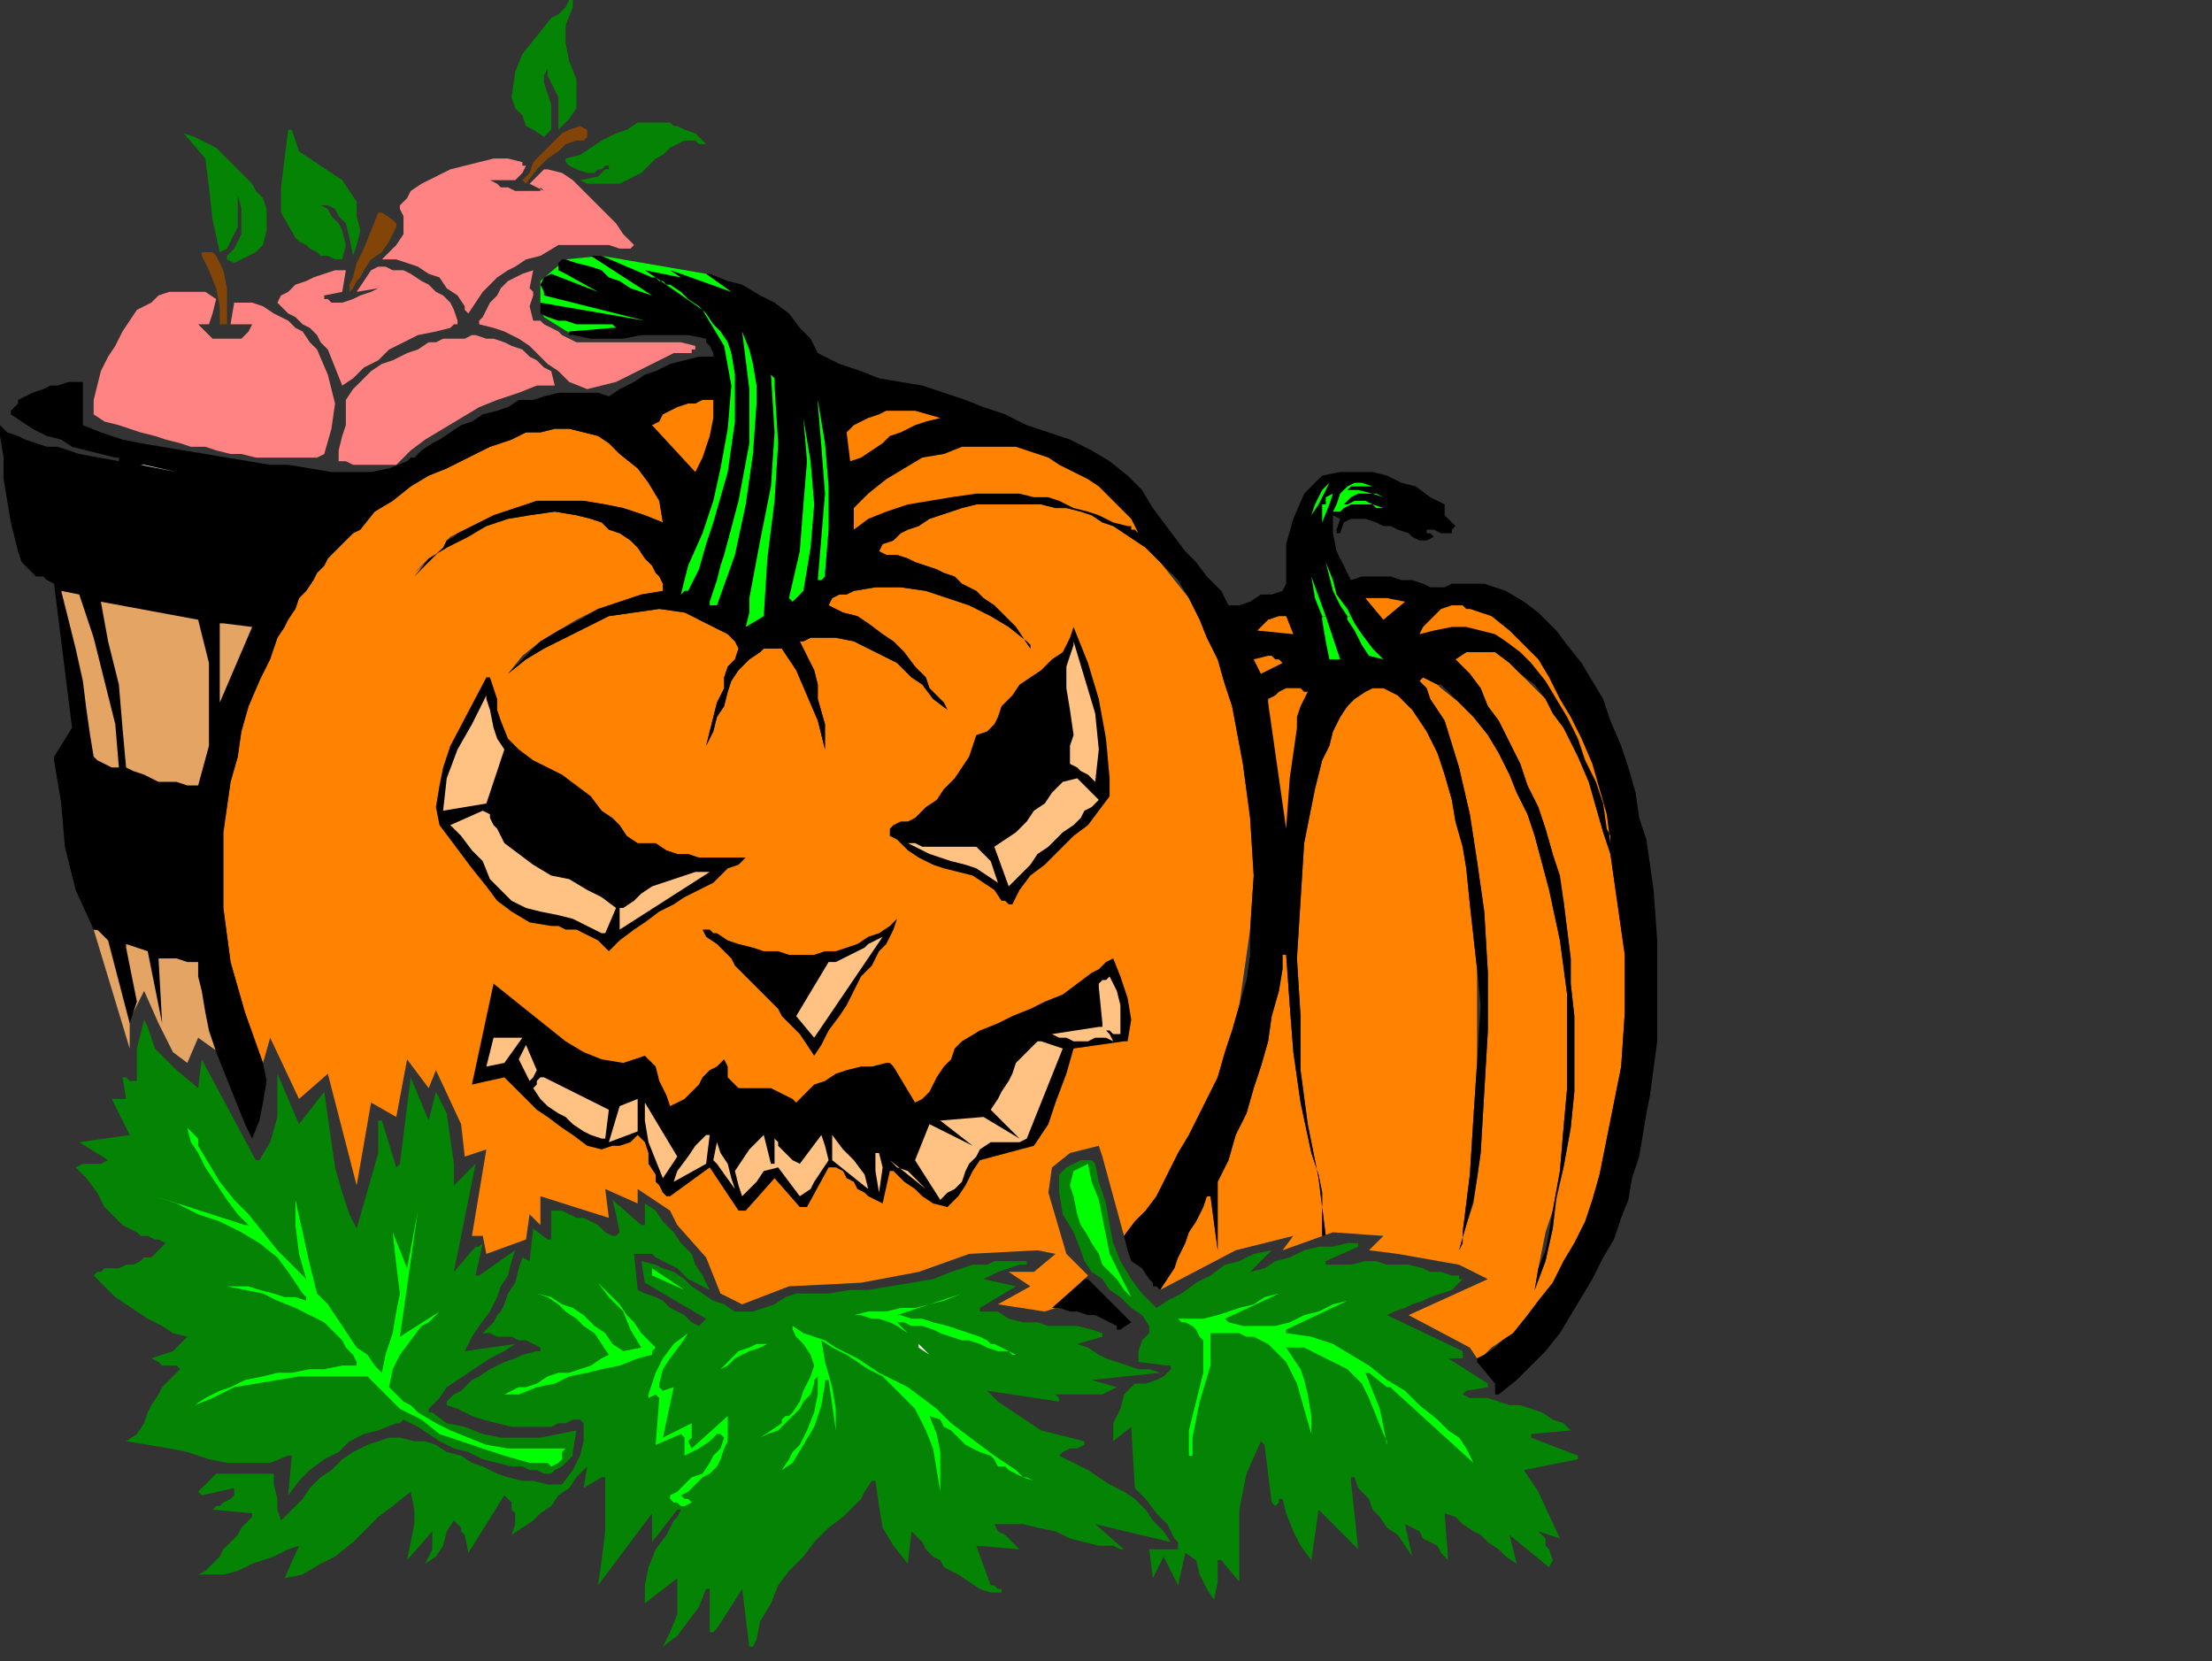
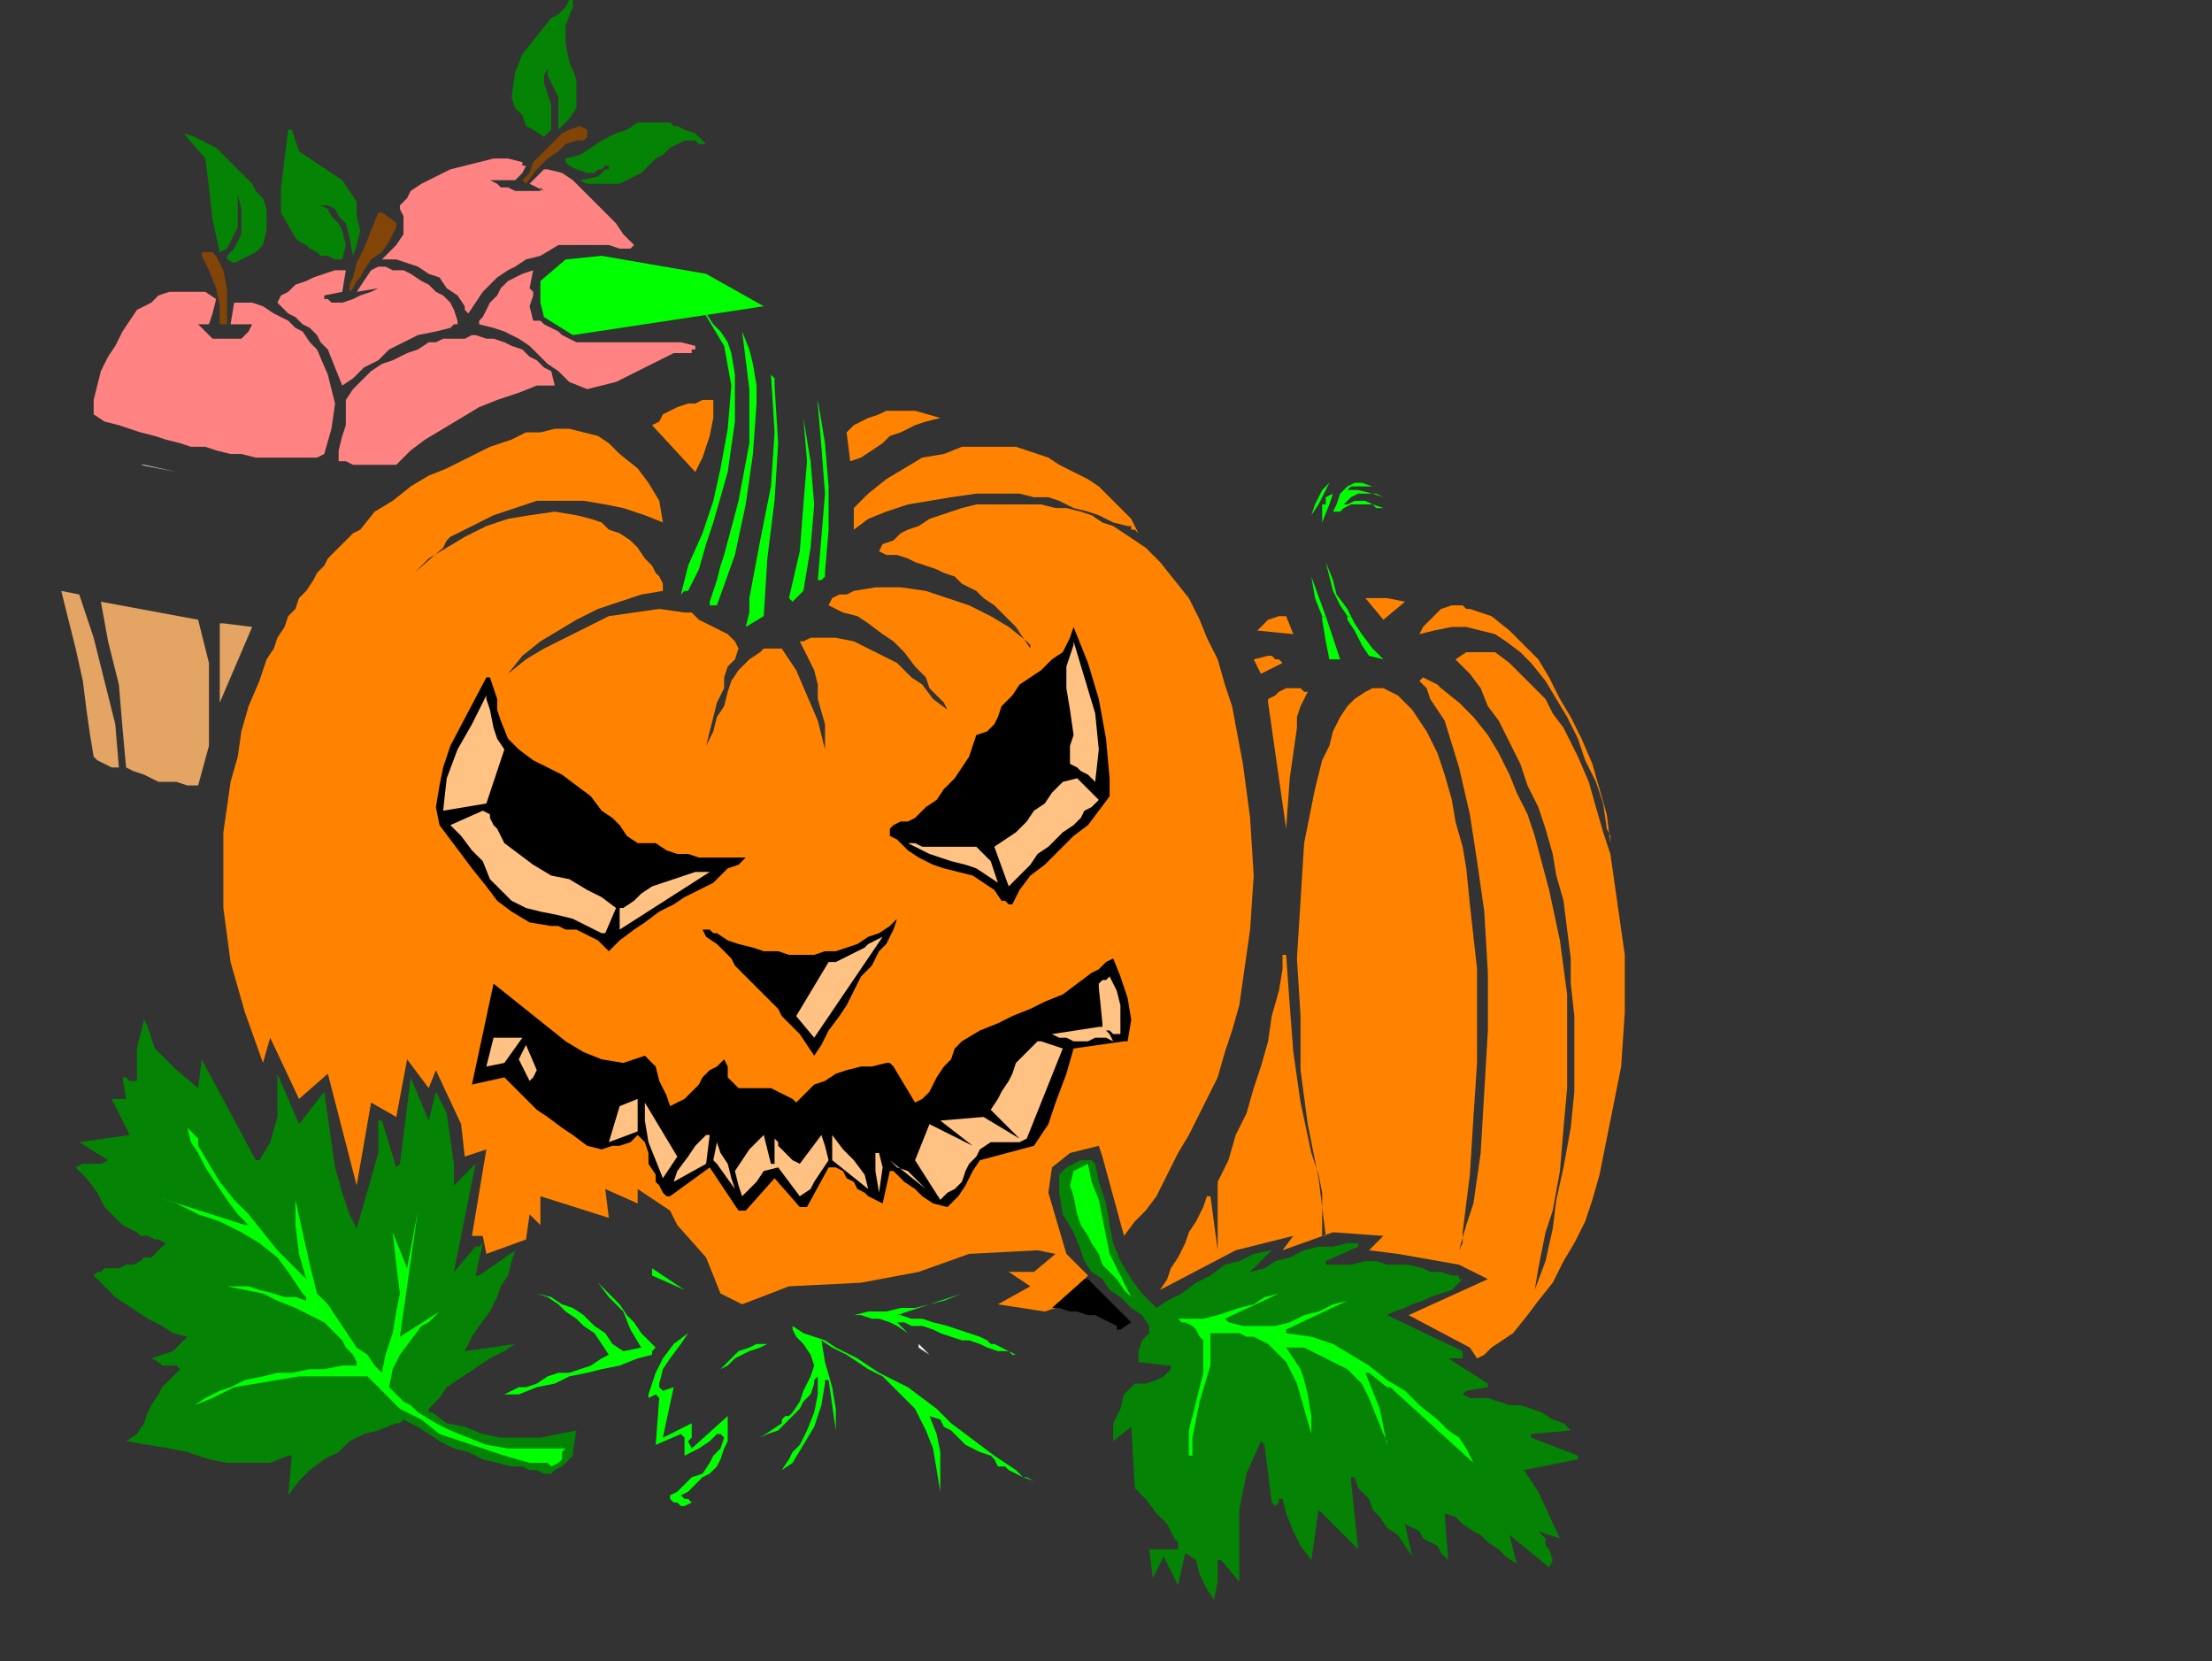
<svg xmlns="http://www.w3.org/2000/svg" xmlns:ns1="http://sodipodi.sourceforge.net/DTD/sodipodi-0.dtd" xmlns:ns2="http://www.inkscape.org/namespaces/inkscape" version="1.0" width="162.454mm" height="121.973mm" id="svg179" ns1:docname="HALLW068.WMF">
  <rect width="100%" height="100%" fill="#333333" stroke="none" />
  <ns1:namedview pagecolor="#ffffff" bordercolor="#666666" borderopacity="1" objecttolerance="10" gridtolerance="10" guidetolerance="10" ns2:pageopacity="0" ns2:pageshadow="2" ns2:window-width="640" ns2:window-height="480" id="namedview181" />
  <defs id="defs3">
    <pattern id="WMFhbasepattern" patternUnits="userSpaceOnUse" width="6" height="6" x="0" y="0" />
  </defs>
  <path style="fill:#ff8300;fill-rule:evenodd;fill-opacity:1;stroke:none;" d="  M 410,377   L 412,376   L 414,374   L 417,372   L 420,370   L 424,365   L 427,361   L 431,356   L 434,350   L 437,345   L 440,339   L 442,333   L 444,326   L 447,311   L 450,296   L 451,281   L 451,265   L 450,258   L 449,251   L 448,244   L 447,237   L 445,231   L 443,224   L 441,217   L 438,210   L 436,206   L 434,202   L 431,198   L 429,194   L 426,191   L 422,187   L 419,184   L 415,181   L 412,181   L 409,181   L 407,181   L 404,183   L 408,187   L 411,191   L 413,196   L 416,200   L 419,206   L 422,212   L 424,218   L 427,224   L 429,230   L 431,237   L 432,243   L 434,250   L 435,258   L 436,266   L 436,273   L 437,282   L 437,292   L 437,303   L 436,313   L 434,324   L 432,333   L 431,341   L 429,350   L 426,358   L 427,352   L 428,347   L 429,342   L 431,336   L 433,325   L 434,313   L 435,302   L 435,290   L 435,276   L 433,261   L 430,247   L 426,232   L 424,226   L 421,220   L 419,215   L 416,209   L 413,204   L 409,199   L 405,195   L 400,191   L 399,190   L 397,189   L 395,188   L 394,189   L 396,191   L 397,194   L 399,197   L 401,200   L 405,213   L 408,226   L 410,239   L 412,253   L 413,270   L 413,286   L 412,303   L 411,320   L 410,327   L 409,334   L 407,340   L 405,347   L 406,345   L 406,342   L 408,326   L 409,310   L 410,295   L 410,279   L 410,269   L 409,260   L 408,251   L 407,241   L 406,235   L 404,228   L 403,222   L 401,215   L 399,209   L 396,203   L 392,197   L 388,193   L 386,192   L 384,191   L 381,191   L 379,192   L 376,194   L 374,196   L 372,199   L 370,203   L 369,207   L 367,211   L 366,215   L 365,219   L 362,234   L 361,250   L 360,266   L 361,282   L 361,297   L 363,312   L 366,327   L 368,343   L 367,343   L 367,342   L 367,337   L 367,331   L 366,326   L 364,320   L 361,306   L 359,292   L 358,279   L 357,265   L 356,265   L 356,265   L 356,267   L 356,269   L 355,275   L 353,282   L 352,289   L 350,296   L 348,302   L 346,309   L 343,315   L 341,322   L 338,328   L 338,334   L 338,341   L 338,347   L 336,332   L 336,332   L 335,332   L 334,335   L 332,339   L 330,342   L 329,345   L 327,349   L 325,352   L 324,355   L 322,358   L 343,347   L 359,343   L 356,347   L 370,342   L 384,343   L 380,347   L 388,348   L 405,351   L 413,355   L 391,365   L 408,374   L 410,377  z " id="path5" />
  <path style="fill:#ff8300;fill-rule:evenodd;fill-opacity:1;stroke:none;" d="  M 312,343   L 306,321   L 305,318   L 297,320   L 292,324   L 291,331   L 296,348   L 302,354   L 293,363   L 290,364   L 277,362   L 286,357   L 280,353   L 287,353   L 293,348   L 288,347   L 269,348   L 255,353   L 239,356   L 219,357   L 206,362   L 200,359   L 196,349   L 188,340   L 186,336   L 177,330   L 177,334   L 168,330   L 169,338   L 150,332   L 150,340   L 147,337   L 146,344   L 135,348   L 134,343   L 131,343   L 135,319   L 129,321   L 128,312   L 121,297   L 119,302   L 113,294   L 110,310   L 103,306   L 99,329   L 91,298   L 83,305   L 75,288   L 73,295   L 68,281   L 64,267   L 62,252   L 62,238   L 62,231   L 63,224   L 64,217   L 66,210   L 67,203   L 69,196   L 72,189   L 74,183   L 76,180   L 77,177   L 79,174   L 80,171   L 82,169   L 83,166   L 85,164   L 87,161   L 88,159   L 90,157   L 91,155   L 93,153   L 94,152   L 96,150   L 98,148   L 100,147   L 104,142   L 109,139   L 114,135   L 119,132   L 124,130   L 130,127   L 136,124   L 142,122   L 146,120   L 150,120   L 154,119   L 158,119   L 162,120   L 166,121   L 169,123   L 172,126   L 177,130   L 180,134   L 183,139   L 184,145   L 179,143   L 173,141   L 168,140   L 162,139   L 155,139   L 149,139   L 143,141   L 137,143   L 135,144   L 133,145   L 131,146   L 129,147   L 127,148   L 125,149   L 124,150   L 123,152   L 115,159   L 119,155   L 124,152   L 129,149   L 135,146   L 141,144   L 147,143   L 154,142   L 160,143   L 164,144   L 167,145   L 169,147   L 172,148   L 175,150   L 177,152   L 179,155   L 181,157   L 182,159   L 183,160   L 184,162   L 184,164   L 178,165   L 172,167   L 166,169   L 160,172   L 155,175   L 150,178   L 145,182   L 141,187   L 146,183   L 151,180   L 157,177   L 163,174   L 169,171   L 176,170   L 183,169   L 190,170   L 192,170   L 194,172   L 196,173   L 198,174   L 200,175   L 202,176   L 204,178   L 205,180   L 204,183   L 202,185   L 201,188   L 201,191   L 199,195   L 198,199   L 197,203   L 196,207   L 198,203   L 199,199   L 201,196   L 202,192   L 203,189   L 205,186   L 208,183   L 211,181   L 212,180   L 214,180   L 215,180   L 217,180   L 221,186   L 224,193   L 227,200   L 229,208   L 229,201   L 227,194   L 227,190   L 226,186   L 224,182   L 222,178   L 222,178   L 223,178   L 225,177   L 227,177   L 230,177   L 232,177   L 237,178   L 241,180   L 245,182   L 249,184   L 253,188   L 256,190   L 259,194   L 263,197   L 262,195   L 260,193   L 258,191   L 257,188   L 254,185   L 251,181   L 248,178   L 245,176   L 241,173   L 238,171   L 234,170   L 230,168   L 231,166   L 233,165   L 235,165   L 237,164   L 243,163   L 250,163   L 257,164   L 263,166   L 269,168   L 275,171   L 280,174   L 285,178   L 286,179   L 286,180   L 284,177   L 282,174   L 279,171   L 276,168   L 273,166   L 271,164   L 267,162   L 265,160   L 262,159   L 260,158   L 257,157   L 254,156   L 252,155   L 249,154   L 246,154   L 244,153   L 245,151   L 248,150   L 250,148   L 252,147   L 255,146   L 258,144   L 261,143   L 264,142   L 267,141   L 271,140   L 274,140   L 278,140   L 282,140   L 286,140   L 289,140   L 293,141   L 296,141   L 300,142   L 303,143   L 306,145   L 309,146   L 312,148   L 315,150   L 318,152   L 322,156   L 326,161   L 330,166   L 333,172   L 335,177   L 338,183   L 340,190   L 342,196   L 345,212   L 347,227   L 348,243   L 347,258   L 346,265   L 345,272   L 344,279   L 342,286   L 340,292   L 338,299   L 335,305   L 332,311   L 330,315   L 327,320   L 325,324   L 323,328   L 321,332   L 318,336   L 315,339   L 312,343  z " id="path7" />
-   <path style="fill:#e3a464;fill-rule:evenodd;fill-opacity:1;stroke:none;" d="  M 26,258   L 36,291   L 36,283   L 40,275   L 44,284   L 48,292   L 52,295   L 55,288   L 62,293   L 54,263   L 26,258  z " id="path9" />
  <path style="fill:#00ff00;fill-rule:evenodd;fill-opacity:1;stroke:none;" d="  M 212,85   L 196,76   L 167,71   L 157,72   L 150,78   L 150,84   L 151,88   L 159,93   L 212,85  z " id="path11" />
  <path style="fill:#048304;fill-rule:evenodd;fill-opacity:1;stroke:none;" d="  M 158,0   L 157,2   L 156,3   L 155,4   L 153,5   L 149,10   L 145,15   L 143,20   L 142,27   L 143,30   L 145,32   L 146,35   L 148,36   L 151,38   L 153,36   L 153,34   L 153,31   L 153,29   L 152,26   L 151,23   L 151,21   L 152,19   L 152,21   L 153,23   L 154,25   L 155,27   L 155,32   L 155,36   L 158,33   L 160,30   L 160,26   L 160,22   L 158,17   L 157,12   L 157,7   L 159,2   L 159,1   L 159,0   L 158,0   L 158,0  z " id="path13" />
  <path style="fill:#048304;fill-rule:evenodd;fill-opacity:1;stroke:none;" d="  M 153,15   L 153,18   L 153,15  z " id="path15" />
  <path style="fill:#048304;fill-rule:evenodd;fill-opacity:1;stroke:none;" d="  M 185,34   L 181,34   L 177,34   L 174,36   L 171,37   L 167,39   L 164,41   L 161,43   L 157,44   L 157,44   L 157,45   L 158,46   L 160,47   L 163,48   L 165,48   L 166,47   L 167,47   L 168,46   L 168,46   L 169,46   L 169,47   L 168,47   L 167,48   L 167,48   L 166,49   L 161,50   L 163,51   L 165,51   L 167,51   L 169,51   L 170,51   L 172,51   L 174,50   L 176,49   L 178,48   L 180,46   L 182,44   L 184,43   L 186,41   L 188,40   L 190,39   L 193,39   L 194,40   L 195,40   L 196,40   L 197,41   L 195,39   L 193,37   L 190,36   L 188,35   L 187,35   L 186,34   L 186,34   L 185,34  z " id="path17" />
  <path style="fill:#ff8383;fill-rule:evenodd;fill-opacity:1;stroke:none;" d="  M 147,51   L 147,51   L 149,52   L 151,53   L 150,52   L 150,52   L 150,53   L 149,53   L 147,53   L 145,53   L 143,53   L 141,52   L 139,52   L 138,51   L 136,50   L 143,50   L 145,48   L 146,46   L 145,46   L 145,45   L 141,44   L 137,44   L 133,45   L 129,46   L 125,47   L 121,49   L 117,51   L 114,53   L 113,55   L 112,56   L 111,57   L 111,58   L 112,60   L 112,63   L 112,65   L 110,68   L 109,69   L 108,70   L 107,71   L 106,72   L 110,72   L 113,73   L 116,74   L 119,76   L 122,77   L 124,80   L 127,82   L 129,85   L 129,86   L 130,87   L 132,84   L 134,81   L 136,79   L 138,77   L 141,75   L 143,74   L 146,72   L 150,71   L 155,68   L 157,68   L 160,68   L 162,68   L 164,68   L 167,68   L 169,68   L 172,69   L 174,69   L 175,69   L 175,69   L 175,69   L 176,68   L 173,65   L 171,62   L 168,59   L 165,56   L 162,53   L 159,50   L 156,48   L 152,47   L 151,47   L 150,48   L 148,50   L 147,51  z " id="path19" />
  <path style="fill:#834407;fill-rule:evenodd;fill-opacity:1;stroke:none;" d="  M 163,39   L 163,36   L 161,35   L 161,35   L 161,35   L 158,36   L 156,37   L 154,39   L 152,41   L 150,43   L 148,45   L 147,48   L 145,50   L 146,51   L 146,51   L 149,47   L 152,44   L 155,42   L 157,40   L 160,39   L 162,39   L 163,38   L 163,39  z " id="path21" />
  <path style="fill:#048304;fill-rule:evenodd;fill-opacity:1;stroke:none;" d="  M 81,36   L 80,36   L 80,36   L 79,44   L 78,52   L 78,59   L 82,66   L 83,67   L 85,68   L 86,69   L 88,70   L 89,71   L 91,71   L 93,72   L 95,72   L 96,68   L 95,64   L 94,62   L 92,60   L 91,58   L 89,57   L 91,57   L 93,58   L 94,60   L 96,62   L 97,66   L 98,71   L 99,68   L 100,64   L 99,60   L 99,56   L 97,53   L 95,50   L 92,48   L 89,46   L 86,44   L 83,42   L 82,39   L 81,36  z " id="path23" />
  <path style="fill:#048304;fill-rule:evenodd;fill-opacity:1;stroke:none;" d="  M 51,37   L 51,37   L 51,37   L 57,44   L 58,52   L 59,61   L 61,70   L 63,69   L 64,67   L 65,65   L 66,63   L 66,59   L 66,55   L 66,54   L 66,54   L 67,58   L 67,62   L 67,65   L 65,69   L 64,70   L 63,71   L 63,71   L 63,72   L 65,73   L 67,72   L 69,71   L 71,70   L 73,68   L 74,64   L 74,61   L 74,58   L 73,55   L 71,53   L 70,51   L 68,49   L 66,47   L 64,45   L 62,43   L 60,41   L 58,40   L 56,39   L 54,38   L 51,37  z " id="path25" />
  <path style="fill:#834407;fill-rule:evenodd;fill-opacity:1;stroke:none;" d="  M 101,75   L 103,72   L 106,70   L 108,67   L 110,63   L 110,62   L 109,61   L 106,59   L 105,59   L 105,59   L 103,64   L 101,69   L 99,73   L 98,77   L 97,79   L 97,81   L 98,80   L 99,78   L 100,77   L 101,75  z " id="path27" />
  <path style="fill:#ff8383;fill-rule:evenodd;fill-opacity:1;stroke:none;" d="  M 103,75   L 99,81   L 105,80   L 103,81   L 100,82   L 98,83   L 95,84   L 93,84   L 92,84   L 91,83   L 90,83   L 90,82   L 90,82   L 95,81   L 96,75   L 93,75   L 90,76   L 87,77   L 85,78   L 82,79   L 80,81   L 78,82   L 77,84   L 78,85   L 80,87   L 82,88   L 84,90   L 86,91   L 88,93   L 89,95   L 91,97   L 95,107   L 98,105   L 101,102   L 105,100   L 108,97   L 112,95   L 116,93   L 121,92   L 125,91   L 126,90   L 127,90   L 127,89   L 127,89   L 126,86   L 125,84   L 123,82   L 121,81   L 119,79   L 117,78   L 114,76   L 112,75   L 109,75   L 107,74   L 105,74   L 103,75  z " id="path29" />
  <path style="fill:#ff8383;fill-rule:evenodd;fill-opacity:1;stroke:none;" d="  M 64,90   L 69,90   L 69,90   L 70,90   L 69,92   L 68,93   L 67,94   L 65,94   L 62,94   L 59,94   L 57,92   L 55,90   L 55,90   L 55,90   L 56,90   L 57,90   L 57,90   L 58,90   L 59,87   L 60,83   L 57,81   L 54,81   L 50,81   L 47,81   L 44,82   L 42,84   L 40,85   L 38,86   L 36,89   L 34,92   L 32,96   L 30,99   L 28,103   L 27,107   L 26,111   L 26,115   L 29,117   L 33,118   L 36,119   L 39,120   L 43,121   L 46,122   L 50,123   L 53,124   L 57,124   L 60,125   L 64,126   L 67,126   L 71,127   L 75,127   L 78,127   L 82,127   L 84,127   L 86,127   L 88,127   L 90,126   L 92,119   L 93,112   L 91,104   L 88,97   L 86,95   L 84,92   L 82,91   L 80,89   L 78,88   L 76,87   L 73,85   L 70,84   L 69,84   L 68,84   L 67,84   L 66,84   L 65,84   L 64,90  z " id="path31" />
  <path style="fill:#834407;fill-rule:evenodd;fill-opacity:1;stroke:none;" d="  M 63,90   L 63,85   L 63,80   L 62,75   L 60,71   L 59,70   L 59,70   L 59,70   L 58,70   L 57,70   L 56,70   L 56,71   L 58,75   L 60,80   L 61,85   L 61,90   L 63,90  z " id="path33" />
-   <path style="fill:#000000;fill-rule:evenodd;fill-opacity:1;stroke:none;" d="  M 167,71   L 164,71   L 181,82   L 178,81   L 175,80   L 172,78   L 169,77   L 167,75   L 164,74   L 160,73   L 157,72   L 156,72   L 155,73   L 155,73   L 155,74   L 155,75   L 157,76   L 166,81   L 153,76   L 151,77   L 150,79   L 151,81   L 151,81   L 151,82   L 179,89   L 150,84   L 150,85   L 150,87   L 152,88   L 155,89   L 157,89   L 160,90   L 162,90   L 165,90   L 167,90   L 170,90   L 171,91   L 170,91   L 158,92   L 158,93   L 159,93   L 164,94   L 168,94   L 173,94   L 178,93   L 182,93   L 187,93   L 191,93   L 196,94   L 196,95   L 197,96   L 198,98   L 198,99   L 194,99   L 190,100   L 186,101   L 182,103   L 179,104   L 176,106   L 172,108   L 169,110   L 166,109   L 162,109   L 159,109   L 155,109   L 151,110   L 148,111   L 144,111   L 141,113   L 138,114   L 134,115   L 131,117   L 128,118   L 125,120   L 122,122   L 120,123   L 117,125   L 116,126   L 115,127   L 114,127   L 113,128   L 108,130   L 103,131   L 97,131   L 92,131   L 86,130   L 80,129   L 75,129   L 69,128   L 63,127   L 57,126   L 51,125   L 45,124   L 39,123   L 34,122   L 28,120   L 23,118   L 23,106   L 21,106   L 19,106   L 16,107   L 14,107   L 12,108   L 9,109   L 7,110   L 5,111   L 5,112   L 4,113   L 3,114   L 3,115   L 6,117   L 9,119   L 13,121   L 17,122   L 20,124   L 24,125   L 28,126   L 32,127   L 33,127   L 33,128   L 22,126   L 19,125   L 16,124   L 13,124   L 10,123   L 7,122   L 5,121   L 2,120   L 0,118   L 0,119   L 0,121   L 1,127   L 1,133   L 2,139   L 3,145   L 4,149   L 5,153   L 6,156   L 9,159   L 10,160   L 12,160   L 13,161   L 15,162   L 20,202   L 15,210   L 15,210   L 15,211   L 17,223   L 18,235   L 21,247   L 26,258   L 27,258   L 28,259   L 29,260   L 30,261   L 36,284   L 38,278   L 35,263   L 35,263   L 35,262   L 41,264   L 45,284   L 44,266   L 46,266   L 49,266   L 52,267   L 55,267   L 55,271   L 56,275   L 57,281   L 58,286   L 60,292   L 62,297   L 64,302   L 66,307   L 68,312   L 70,316   L 72,311   L 73,306   L 74,300   L 73,295   L 68,281   L 64,267   L 62,252   L 62,238   L 62,231   L 63,224   L 64,217   L 66,210   L 67,203   L 69,196   L 72,189   L 75,183   L 76,180   L 77,177   L 79,174   L 80,172   L 82,169   L 83,166   L 85,164   L 87,161   L 88,159   L 90,157   L 91,155   L 93,153   L 94,152   L 96,150   L 98,148   L 100,147   L 104,142   L 109,139   L 114,135   L 119,132   L 124,130   L 130,127   L 136,124   L 142,122   L 146,120   L 150,120   L 154,119   L 158,119   L 162,120   L 166,121   L 169,123   L 172,126   L 177,130   L 180,134   L 183,139   L 184,145   L 179,143   L 173,141   L 168,140   L 162,139   L 156,139   L 149,139   L 143,141   L 137,143   L 135,144   L 133,145   L 131,146   L 129,147   L 127,148   L 126,149   L 124,150   L 123,152   L 115,160   L 119,155   L 124,152   L 130,149   L 135,146   L 141,144   L 147,143   L 154,142   L 160,143   L 164,144   L 167,145   L 169,147   L 172,148   L 175,150   L 177,152   L 179,155   L 181,157   L 182,159   L 183,160   L 184,162   L 184,164   L 178,165   L 172,167   L 166,169   L 161,172   L 155,175   L 150,178   L 146,182   L 141,187   L 146,183   L 151,180   L 157,177   L 163,174   L 169,171   L 176,170   L 183,169   L 190,170   L 192,171   L 194,172   L 196,173   L 198,174   L 200,175   L 202,176   L 204,178   L 205,180   L 204,183   L 202,185   L 201,188   L 201,191   L 199,195   L 198,199   L 197,203   L 196,207   L 198,203   L 199,199   L 201,196   L 202,192   L 203,189   L 205,186   L 208,183   L 211,181   L 212,180   L 214,180   L 215,180   L 217,180   L 221,186   L 224,193   L 227,200   L 229,208   L 229,201   L 227,194   L 227,190   L 226,186   L 224,182   L 222,178   L 222,178   L 223,178   L 225,177   L 227,177   L 230,177   L 232,177   L 237,178   L 241,180   L 245,182   L 249,184   L 253,188   L 256,190   L 259,194   L 263,197   L 262,195   L 260,193   L 258,191   L 257,188   L 254,185   L 251,181   L 248,178   L 245,176   L 241,173   L 238,171   L 234,170   L 230,168   L 231,166   L 233,165   L 235,165   L 237,164   L 243,163   L 250,163   L 257,164   L 263,166   L 269,168   L 275,171   L 280,174   L 285,178   L 286,179   L 286,180   L 284,177   L 282,174   L 279,171   L 276,168   L 273,166   L 271,164   L 267,162   L 265,160   L 262,159   L 260,158   L 257,157   L 254,156   L 252,155   L 249,154   L 246,154   L 244,153   L 245,151   L 248,150   L 250,148   L 252,147   L 255,146   L 258,144   L 261,143   L 264,142   L 267,141   L 271,140   L 274,140   L 278,140   L 282,140   L 286,140   L 289,140   L 293,141   L 296,141   L 300,142   L 303,143   L 306,145   L 309,146   L 312,148   L 315,150   L 318,152   L 322,156   L 327,161   L 330,166   L 333,172   L 335,177   L 338,183   L 340,190   L 342,196   L 345,212   L 347,227   L 348,243   L 347,258   L 347,265   L 346,272   L 344,279   L 342,286   L 340,292   L 338,299   L 335,305   L 332,311   L 330,315   L 327,320   L 325,324   L 323,328   L 321,332   L 318,336   L 315,339   L 312,343   L 313,347   L 314,350   L 317,352   L 319,355   L 320,356   L 320,357   L 321,357   L 322,358   L 324,355   L 326,352   L 327,349   L 329,345   L 330,342   L 332,339   L 334,335   L 335,332   L 336,332   L 336,332   L 338,347   L 338,341   L 338,334   L 338,328   L 341,322   L 343,315   L 346,309   L 348,302   L 350,296   L 352,289   L 353,282   L 355,275   L 356,269   L 356,267   L 356,265   L 356,265   L 357,265   L 358,279   L 359,292   L 361,306   L 364,320   L 366,326   L 367,331   L 367,337   L 367,342   L 367,343   L 368,343   L 366,327   L 363,312   L 361,297   L 361,282   L 360,266   L 361,250   L 362,234   L 365,219   L 366,215   L 367,211   L 369,207   L 370,203   L 372,199   L 374,196   L 376,194   L 379,192   L 381,191   L 384,191   L 386,192   L 388,193   L 392,197   L 396,203   L 399,209   L 401,215   L 403,222   L 404,228   L 406,235   L 407,241   L 408,251   L 409,260   L 410,269   L 411,279   L 410,295   L 409,310   L 408,326   L 406,342   L 406,345   L 405,347   L 407,340   L 409,333   L 410,327   L 411,320   L 412,303   L 413,286   L 413,270   L 412,253   L 410,239   L 408,226   L 405,213   L 401,200   L 399,197   L 397,194   L 396,191   L 394,189   L 395,188   L 397,189   L 399,190   L 400,190   L 405,195   L 409,199   L 413,204   L 416,209   L 419,215   L 421,220   L 424,226   L 426,232   L 430,247   L 433,261   L 435,276   L 435,290   L 435,302   L 434,313   L 433,325   L 431,336   L 430,342   L 429,347   L 427,352   L 426,358   L 429,350   L 431,341   L 432,332   L 434,324   L 436,313   L 437,303   L 437,292   L 437,282   L 436,273   L 436,266   L 435,258   L 434,250   L 433,243   L 431,237   L 429,230   L 427,224   L 424,218   L 422,212   L 419,206   L 416,200   L 413,196   L 411,191   L 408,187   L 404,183   L 407,181   L 409,181   L 412,181   L 415,181   L 419,184   L 422,187   L 426,190   L 429,194   L 431,198   L 434,202   L 436,206   L 438,210   L 441,217   L 443,224   L 445,231   L 447,237   L 448,244   L 449,251   L 450,258   L 451,265   L 451,281   L 450,296   L 447,311   L 444,326   L 442,333   L 440,339   L 437,345   L 434,350   L 431,356   L 427,361   L 424,365   L 420,370   L 417,372   L 415,374   L 412,376   L 410,377   L 410,378   L 410,378   L 415,384   L 415,385   L 415,386   L 415,387   L 416,387   L 421,383   L 425,379   L 429,375   L 433,370   L 436,365   L 439,360   L 442,355   L 445,349   L 448,344   L 450,338   L 452,333   L 453,327   L 455,321   L 456,315   L 457,309   L 458,304   L 460,289   L 460,275   L 460,261   L 459,247   L 458,240   L 457,233   L 455,227   L 454,220   L 452,213   L 450,207   L 447,200   L 445,194   L 442,189   L 439,184   L 435,179   L 432,175   L 427,170   L 423,167   L 418,164   L 412,162   L 410,162   L 408,162   L 406,162   L 405,162   L 403,162   L 401,163   L 399,163   L 397,163   L 395,162   L 392,161   L 389,161   L 386,160   L 383,160   L 381,160   L 378,160   L 375,161   L 373,157   L 371,153   L 370,148   L 370,143   L 370,143   L 372,144   L 371,147   L 371,148   L 372,148   L 373,145   L 375,144   L 377,144   L 379,144   L 382,145   L 384,146   L 386,146   L 388,147   L 391,148   L 392,149   L 394,150   L 396,150   L 398,149   L 397,148   L 396,148   L 396,147   L 396,147   L 398,147   L 400,148   L 401,148   L 403,148   L 403,147   L 404,146   L 404,146   L 403,145   L 403,145   L 403,145   L 402,144   L 401,143   L 401,142   L 401,141   L 401,140   L 401,140   L 397,138   L 393,135   L 389,134   L 385,132   L 381,131   L 376,131   L 372,131   L 367,132   L 362,137   L 359,144   L 357,151   L 357,159   L 357,162   L 356,164   L 353,165   L 350,165   L 347,167   L 344,168   L 343,168   L 342,168   L 342,168   L 341,168   L 339,164   L 335,160   L 332,156   L 329,153   L 326,149   L 323,145   L 320,141   L 317,136   L 313,132   L 308,128   L 303,125   L 297,122   L 291,120   L 285,118   L 279,115   L 273,113   L 268,111   L 262,109   L 256,107   L 250,106   L 244,105   L 239,103   L 233,101   L 227,98   L 225,94   L 222,91   L 219,87   L 215,84   L 211,82   L 206,79   L 202,78   L 197,76   L 196,76   L 196,76   L 203,81   L 189,76   L 186,75   L 189,77   L 179,75   L 182,77   L 181,77   L 181,77   L 167,71  z " id="path35" />
  <path style="fill:#ff8383;fill-rule:evenodd;fill-opacity:1;stroke:none;" d="  M 148,75   L 145,76   L 143,77   L 141,78   L 139,80   L 138,82   L 136,84   L 135,86   L 134,88   L 133,89   L 133,90   L 137,91   L 140,92   L 144,94   L 147,96   L 149,98   L 152,101   L 155,103   L 158,106   L 163,108   L 167,107   L 171,106   L 175,104   L 179,102   L 183,100   L 187,98   L 192,98   L 192,97   L 193,97   L 193,97   L 193,96   L 189,95   L 185,95   L 181,95   L 177,95   L 173,95   L 169,95   L 165,95   L 162,95   L 160,95   L 158,94   L 156,93   L 155,92   L 153,91   L 151,90   L 150,89   L 148,89   L 147,85   L 148,82   L 148,81   L 147,80   L 148,75   L 148,75   L 148,75  z " id="path37" />
  <path style="fill:#00ff00;fill-rule:evenodd;fill-opacity:1;stroke:none;" d="  M 182,77   L 195,86   L 201,96   L 203,107   L 202,119   L 200,130   L 198,139   L 195,148   L 191,157   L 189,165   L 189,165   L 190,164   L 190,164   L 191,164   L 194,158   L 196,151   L 198,145   L 200,138   L 202,131   L 203,124   L 204,117   L 204,111   L 204,104   L 203,98   L 202,95   L 200,92   L 198,90   L 196,87   L 194,85   L 191,83   L 189,81   L 186,79   L 185,79   L 184,78   L 183,78   L 182,77  z " id="path39" />
  <path style="fill:#00ff00;fill-rule:evenodd;fill-opacity:1;stroke:none;" d="  M 190,78   L 197,82   L 190,78  z " id="path41" />
  <path style="fill:#00ff00;fill-rule:evenodd;fill-opacity:1;stroke:none;" d="  M 206,92   L 208,108   L 208,123   L 205,139   L 201,154   L 200,157   L 199,161   L 198,164   L 197,167   L 197,167   L 197,168   L 198,168   L 199,168   L 204,154   L 207,140   L 209,126   L 210,112   L 210,107   L 209,101   L 208,97   L 206,92  z " id="path43" />
  <path style="fill:#ff8383;fill-rule:evenodd;fill-opacity:1;stroke:none;" d="  M 135,94   L 132,93   L 131,93   L 129,94   L 127,94   L 125,94   L 123,94   L 121,95   L 119,95   L 116,97   L 113,98   L 109,100   L 106,101   L 103,103   L 100,106   L 98,108   L 96,111   L 96,115   L 96,118   L 95,121   L 94,125   L 94,126   L 94,128   L 96,128   L 98,129   L 100,129   L 102,129   L 104,129   L 106,129   L 108,129   L 110,129   L 114,125   L 118,122   L 123,119   L 128,116   L 133,113   L 138,111   L 144,109   L 149,107   L 151,107   L 152,107   L 153,107   L 154,107   L 153,103   L 151,102   L 149,100   L 147,99   L 145,97   L 142,96   L 140,95   L 137,94   L 135,94  z " id="path45" />
  <path style="fill:#00ff00;fill-rule:evenodd;fill-opacity:1;stroke:none;" d="  M 214,104   L 215,120   L 214,135   L 211,150   L 208,166   L 208,170   L 207,174   L 212,171   L 213,155   L 215,139   L 216,123   L 215,107   L 215,105   L 214,104  z " id="path47" />
  <path style="fill:#00ff00;fill-rule:evenodd;fill-opacity:1;stroke:none;" d="  M 227,112   L 228,124   L 229,137   L 228,149   L 227,161   L 228,161   L 228,161   L 229,160   L 229,159   L 230,147   L 230,135   L 229,123   L 227,111   L 227,112   L 227,112  z " id="path49" />
  <path style="fill:#00ff00;fill-rule:evenodd;fill-opacity:1;stroke:none;" d="  M 223,116   L 224,128   L 223,140   L 222,153   L 219,166   L 219,166   L 220,167   L 223,164   L 225,152   L 226,140   L 225,128   L 223,116  z " id="path51" />
  <path style="fill:#ffffff;fill-rule:evenodd;fill-opacity:1;stroke:none;" d="  M 35,128   L 34,128   L 34,128   L 34,128   L 35,128  z " id="path53" />
  <path style="fill:#ffffff;fill-rule:evenodd;fill-opacity:1;stroke:none;" d="  M 40,129   L 39,129   L 39,129   L 49,131   L 40,129  z " id="path55" />
  <path style="fill:#e3a464;fill-rule:evenodd;fill-opacity:1;stroke:none;" d="  M 28,167   L 30,178   L 33,190   L 34,202   L 35,213   L 37,214   L 40,215   L 42,216   L 44,217   L 47,217   L 49,217   L 52,218   L 55,218   L 58,207   L 58,195   L 58,184   L 55,172   L 28,167  z " id="path57" />
  <path style="fill:#e3a464;fill-rule:evenodd;fill-opacity:1;stroke:none;" d="  M 17,164   L 17,164   L 17,164   L 19,172   L 21,180   L 23,189   L 24,197   L 25,204   L 26,210   L 27,211   L 29,212   L 31,213   L 33,213   L 32,201   L 29,189   L 26,177   L 22,165   L 17,164  z " id="path59" />
  <path style="fill:#e3a464;fill-rule:evenodd;fill-opacity:1;stroke:none;" d="  M 62,173   L 61,173   L 61,195   L 70,174   L 62,173  z " id="path61" />
  <path style="fill:#000000;fill-rule:evenodd;fill-opacity:1;stroke:none;" d="  M 298,174   L 297,177   L 295,181   L 292,183   L 289,186   L 286,188   L 283,190   L 281,193   L 278,196   L 277,199   L 276,201   L 274,203   L 271,204   L 270,207   L 269,210   L 267,213   L 265,216   L 262,219   L 260,222   L 257,224   L 254,227   L 252,228   L 250,228   L 248,229   L 247,230   L 247,232   L 249,233   L 251,235   L 252,236   L 255,238   L 259,240   L 262,241   L 266,242   L 270,243   L 273,245   L 276,247   L 278,250   L 279,250   L 280,251   L 280,251   L 281,251   L 283,247   L 286,243   L 290,240   L 294,236   L 298,232   L 302,229   L 305,225   L 308,221   L 308,218   L 308,216   L 307,205   L 305,194   L 302,184   L 298,174   L 298,173   L 298,174  z " id="path63" />
  <path style="fill:#000000;fill-rule:evenodd;fill-opacity:1;stroke:none;" d="  M 135,188   L 125,207   L 123,213   L 122,218   L 121,224   L 122,229   L 125,233   L 128,237   L 131,241   L 135,246   L 138,250   L 142,253   L 147,256   L 153,257   L 155,257   L 157,258   L 160,258   L 162,259   L 164,260   L 166,261   L 167,262   L 169,264   L 172,261   L 176,258   L 179,256   L 183,253   L 187,251   L 190,249   L 194,247   L 198,245   L 200,243   L 202,241   L 205,240   L 207,238   L 204,238   L 201,238   L 197,238   L 194,238   L 191,237   L 188,237   L 185,236   L 182,234   L 180,234   L 179,234   L 178,234   L 177,234   L 174,232   L 172,229   L 170,227   L 167,225   L 164,221   L 160,218   L 156,215   L 152,213   L 148,211   L 144,208   L 141,205   L 139,200   L 138,197   L 138,194   L 137,191   L 136,188   L 135,188   L 135,188  z " id="path65" />
  <path style="fill:#000000;fill-rule:evenodd;fill-opacity:1;stroke:none;" d="  M 249,255   L 247,257   L 244,259   L 241,260   L 238,262   L 235,263   L 232,264   L 229,264   L 226,265   L 222,265   L 219,265   L 216,264   L 212,264   L 209,263   L 205,262   L 202,261   L 199,259   L 198,259   L 197,258   L 196,258   L 195,258   L 196,260   L 199,262   L 201,264   L 203,266   L 204,268   L 206,270   L 208,272   L 210,274   L 212,276   L 214,278   L 216,280   L 217,282   L 220,285   L 222,287   L 224,290   L 226,293   L 228,290   L 230,286   L 233,282   L 235,279   L 237,275   L 239,271   L 242,268   L 244,264   L 246,262   L 247,260   L 248,258   L 249,255   L 249,255   L 249,255  z " id="path67" />
  <path style="fill:#000000;fill-rule:evenodd;fill-opacity:1;stroke:none;" d="  M 309,266   L 307,267   L 306,268   L 305,269   L 303,270   L 299,273   L 295,276   L 290,278   L 286,280   L 281,282   L 277,284   L 272,286   L 267,289   L 265,291   L 264,294   L 262,296   L 260,299   L 259,301   L 258,303   L 256,305   L 254,306   L 248,296   L 247,295   L 246,295   L 242,296   L 239,296   L 235,297   L 232,298   L 229,300   L 226,301   L 223,304   L 221,306   L 220,305   L 218,304   L 216,303   L 214,302   L 212,302   L 209,302   L 207,302   L 205,302   L 203,300   L 202,299   L 202,296   L 201,294   L 199,296   L 197,297   L 195,299   L 194,301   L 192,303   L 190,305   L 188,306   L 186,307   L 185,304   L 183,300   L 182,296   L 179,293   L 173,295   L 167,294   L 162,292   L 157,289   L 152,285   L 147,281   L 142,277   L 137,273   L 131,301   L 140,299   L 143,302   L 146,305   L 149,308   L 152,310   L 156,313   L 159,315   L 163,318   L 167,319   L 170,318   L 172,318   L 175,317   L 177,315   L 179,317   L 180,320   L 180,323   L 182,326   L 182,328   L 183,329   L 184,331   L 185,332   L 186,332   L 186,332   L 197,324   L 199,327   L 201,330   L 203,333   L 205,336   L 207,336   L 215,327   L 222,335   L 222,335   L 223,335   L 224,335   L 224,335   L 230,324   L 232,324   L 234,325   L 235,327   L 237,328   L 238,330   L 240,331   L 241,332   L 243,333   L 245,334   L 247,325   L 248,325   L 249,326   L 250,327   L 251,328   L 254,330   L 256,332   L 259,334   L 263,335   L 266,332   L 268,329   L 270,325   L 272,322   L 287,318   L 291,312   L 293,306   L 296,298   L 298,291   L 312,289   L 313,289   L 313,289   L 314,283   L 313,277   L 311,271   L 309,266   L 309,266   L 309,266  z " id="path69" />
  <path style="fill:#048304;fill-rule:evenodd;fill-opacity:1;stroke:none;" d="  M 40,283   L 39,287   L 38,291   L 38,296   L 38,300   L 37,300   L 36,300   L 35,299   L 34,299   L 35,305   L 34,305   L 33,305   L 32,305   L 31,305   L 36,315   L 22,317   L 30,322   L 28,323   L 26,323   L 23,323   L 21,324   L 24,327   L 27,331   L 29,335   L 33,339   L 34,340   L 36,341   L 38,342   L 39,343   L 41,343   L 43,344   L 44,344   L 46,345   L 45,346   L 44,347   L 42,349   L 40,349   L 39,350   L 37,351   L 35,351   L 33,352   L 31,352   L 29,352   L 28,353   L 27,353   L 27,353   L 26,354   L 29,357   L 32,360   L 35,362   L 38,364   L 41,366   L 45,368   L 48,370   L 52,371   L 50,373   L 48,375   L 45,376   L 42,377   L 44,378   L 45,379   L 47,379   L 49,379   L 50,380   L 50,380   L 47,383   L 45,385   L 44,387   L 42,390   L 41,392   L 40,395   L 38,398   L 35,400   L 41,401   L 47,402   L 52,403   L 58,405   L 63,406   L 69,406   L 75,406   L 80,404   L 81,404   L 81,404   L 80,415   L 83,411   L 86,408   L 90,405   L 94,403   L 97,400   L 101,398   L 105,397   L 110,395   L 111,395   L 112,394   L 116,396   L 119,398   L 122,400   L 126,402   L 130,403   L 134,405   L 138,406   L 142,407   L 144,407   L 145,407   L 147,408   L 149,408   L 151,409   L 153,409   L 154,408   L 156,407   L 157,406   L 158,405   L 159,404   L 159,403   L 160,397   L 155,398   L 150,399   L 145,399   L 139,399   L 134,398   L 129,396   L 124,395   L 120,392   L 119,392   L 119,391   L 122,388   L 124,385   L 127,383   L 130,381   L 133,379   L 136,377   L 140,375   L 143,373   L 143,373   L 143,373   L 129,375   L 131,371   L 133,368   L 136,364   L 138,360   L 139,357   L 141,354   L 142,350   L 143,347   L 133,354   L 133,354   L 132,354   L 134,345   L 133,346   L 132,346   L 126,353   L 132,323   L 126,329   L 126,323   L 125,316   L 124,309   L 121,303   L 119,311   L 114,299   L 111,323   L 110,324   L 110,324   L 106,311   L 105,311   L 105,312   L 105,320   L 103,327   L 101,334   L 99,341   L 98,339   L 97,337   L 96,334   L 95,331   L 93,324   L 92,317   L 91,310   L 90,303   L 83,312   L 77,298   L 77,304   L 77,310   L 75,317   L 72,322   L 72,322   L 71,322   L 56,294   L 55,302   L 49,297   L 47,295   L 45,293   L 43,291   L 42,288   L 41,285   L 40,283   L 40,283   L 40,283  z " id="path71" />
  <path style="fill:#00ff00;fill-rule:evenodd;fill-opacity:1;stroke:none;" d="  M 52,313   L 53,317   L 55,320   L 57,324   L 59,327   L 61,330   L 63,333   L 66,337   L 69,340   L 68,340   L 68,340   L 43,332   L 49,334   L 55,337   L 61,339   L 67,342   L 72,345   L 77,349   L 80,353   L 84,359   L 85,360   L 85,361   L 82,360   L 79,360   L 76,359   L 72,358   L 69,357   L 65,357   L 62,357   L 58,357   L 63,357   L 68,358   L 73,359   L 77,361   L 82,363   L 86,365   L 90,367   L 93,370   L 95,372   L 96,374   L 98,376   L 99,378   L 99,378   L 99,379   L 95,379   L 90,380   L 86,380   L 81,381   L 77,381   L 73,382   L 68,383   L 64,385   L 61,386   L 59,387   L 57,388   L 54,390   L 59,388   L 65,385   L 71,384   L 77,383   L 83,382   L 90,382   L 96,382   L 102,382   L 107,387   L 111,391   L 117,394   L 122,398   L 128,400   L 134,402   L 140,404   L 147,406   L 149,406   L 150,406   L 152,406   L 153,407   L 155,406   L 156,405   L 156,403   L 157,402   L 151,402   L 146,402   L 141,402   L 135,401   L 130,399   L 125,397   L 121,395   L 116,392   L 114,390   L 112,389   L 110,387   L 108,385   L 109,380   L 111,376   L 114,372   L 117,368   L 119,367   L 120,366   L 121,365   L 122,364   L 111,371   L 116,336   L 113,352   L 109,342   L 109,342   L 109,342   L 110,351   L 111,359   L 110,364   L 109,370   L 107,376   L 106,381   L 104,379   L 102,376   L 99,374   L 97,371   L 95,368   L 93,365   L 91,362   L 88,359   L 86,351   L 84,342   L 82,333   L 82,325   L 82,332   L 82,340   L 83,348   L 85,355   L 81,351   L 77,347   L 73,342   L 69,337   L 65,333   L 61,328   L 58,323   L 55,318   L 55,316   L 54,315   L 53,314   L 52,313  z " id="path73" />
  <path style="fill:#ffc283;fill-rule:evenodd;fill-opacity:1;stroke:none;" d="  M 135,193   L 131,201   L 127,208   L 124,216   L 123,225   L 135,223   L 140,208   L 138,205   L 137,202   L 136,197   L 135,194   L 135,193   L 135,193   L 135,193   L 135,193  z " id="path75" />
  <path style="fill:#ffc283;fill-rule:evenodd;fill-opacity:1;stroke:none;" d="  M 134,225   L 125,229   L 128,232   L 131,236   L 134,239   L 136,244   L 139,247   L 142,250   L 146,252   L 150,253   L 155,254   L 159,255   L 163,257   L 167,259   L 167,259   L 168,259   L 171,252   L 167,249   L 163,247   L 158,244   L 153,243   L 148,240   L 144,237   L 140,234   L 138,230   L 137,229   L 136,227   L 136,226   L 134,225   L 134,225   L 134,225  z " id="path77" />
  <path style="fill:#ffc283;fill-rule:evenodd;fill-opacity:1;stroke:none;" d="  M 197,242   L 193,242   L 190,243   L 187,244   L 184,245   L 181,246   L 178,248   L 176,250   L 173,252   L 173,252   L 172,252   L 172,258   L 197,242   L 197,242   L 197,242  z " id="path79" />
  <path style="fill:#ffc283;fill-rule:evenodd;fill-opacity:1;stroke:none;" d="  M 252,234   L 254,235   L 258,237   L 261,238   L 264,239   L 268,240   L 271,241   L 274,243   L 277,245   L 276,242   L 275,239   L 273,237   L 271,235   L 268,235   L 266,235   L 263,235   L 261,235   L 258,235   L 256,235   L 254,234   L 252,234  z " id="path81" />
  <path style="fill:#ffc283;fill-rule:evenodd;fill-opacity:1;stroke:none;" d="  M 299,216   L 295,217   L 292,220   L 290,223   L 287,225   L 285,228   L 282,231   L 279,233   L 276,235   L 280,246   L 282,244   L 284,242   L 286,240   L 288,237   L 291,235   L 293,233   L 295,231   L 298,229   L 300,227   L 301,225   L 303,224   L 305,222   L 299,216   L 299,216   L 299,216  z " id="path83" />
  <path style="fill:#ffc283;fill-rule:evenodd;fill-opacity:1;stroke:none;" d="  M 298,179   L 296,185   L 296,191   L 297,197   L 298,204   L 297,207   L 297,209   L 297,212   L 299,213   L 300,214   L 302,215   L 303,216   L 304,217   L 305,208   L 304,198   L 301,188   L 298,178   L 298,178   L 298,179  z " id="path85" />
  <path style="fill:#ffc283;fill-rule:evenodd;fill-opacity:1;stroke:none;" d="  M 245,260   L 243,261   L 241,262   L 240,263   L 238,264   L 236,265   L 234,266   L 232,267   L 230,267   L 221,282   L 226,288   L 245,260  z " id="path87" />
  <path style="fill:#ffc283;fill-rule:evenodd;fill-opacity:1;stroke:none;" d="  M 144,288   L 137,288   L 135,296   L 140,295   L 145,288   L 144,288   L 144,288  z " id="path89" />
  <path style="fill:#ffc283;fill-rule:evenodd;fill-opacity:1;stroke:none;" d="  M 146,290   L 144,294   L 147,300   L 148,299   L 149,297   L 146,290   L 146,290   L 146,290  z " id="path91" />
-   <path style="fill:#ffc283;fill-rule:evenodd;fill-opacity:1;stroke:none;" d="  M 151,299   L 150,299   L 149,300   L 149,301   L 148,302   L 150,305   L 152,307   L 155,309   L 157,310   L 159,312   L 162,314   L 164,315   L 167,316   L 167,316   L 168,316   L 169,308   L 151,299  z " id="path93" />
  <path style="fill:#ffc283;fill-rule:evenodd;fill-opacity:1;stroke:none;" d="  M 177,305   L 172,307   L 169,317   L 177,314   L 177,305   L 177,305   L 177,305  z " id="path95" />
  <path style="fill:#ffc283;fill-rule:evenodd;fill-opacity:1;stroke:none;" d="  M 179,306   L 179,311   L 180,317   L 182,322   L 184,327   L 188,321   L 179,306   L 179,306   L 179,306  z " id="path97" />
  <path style="fill:#ffc283;fill-rule:evenodd;fill-opacity:1;stroke:none;" d="  M 196,315   L 193,318   L 191,321   L 188,325   L 187,328   L 196,323   L 197,315   L 196,315   L 196,315  z " id="path99" />
  <path style="fill:#ffc283;fill-rule:evenodd;fill-opacity:1;stroke:none;" d="  M 199,317   L 198,322   L 198,322   L 199,323   L 204,330   L 203,327   L 202,323   L 200,320   L 199,317  z " id="path101" />
  <path style="fill:#ffc283;fill-rule:evenodd;fill-opacity:1;stroke:none;" d="  M 231,316   L 231,322   L 241,330   L 240,326   L 237,322   L 234,319   L 231,315   L 231,315   L 231,316  z " id="path103" />
  <path style="fill:#ffc283;fill-rule:evenodd;fill-opacity:1;stroke:none;" d="  M 243,320   L 243,325   L 244,331   L 245,324   L 244,320   L 243,320   L 243,320  z " id="path105" />
  <path style="fill:#ffc283;fill-rule:evenodd;fill-opacity:1;stroke:none;" d="  M 247,322   L 247,322   L 247,322   L 257,330   L 255,328   L 252,325   L 249,324   L 247,322   L 247,322   L 247,322  z " id="path107" />
  <path style="fill:#ffc283;fill-rule:evenodd;fill-opacity:1;stroke:none;" d="  M 289,289   L 289,289   L 288,289   L 286,291   L 284,293   L 282,295   L 281,298   L 280,300   L 278,303   L 277,305   L 275,308   L 283,316   L 273,310   L 261,311   L 270,318   L 258,312   L 254,322   L 261,333   L 263,331   L 265,330   L 267,328   L 268,325   L 269,323   L 271,321   L 272,319   L 275,317   L 277,317   L 280,317   L 283,317   L 285,316   L 295,291   L 289,289  z " id="path109" />
  <path style="fill:#ffc283;fill-rule:evenodd;fill-opacity:1;stroke:none;" d="  M 308,271   L 307,272   L 306,272   L 305,273   L 305,274   L 306,284   L 306,285   L 305,285   L 292,287   L 294,288   L 296,288   L 298,289   L 300,289   L 302,289   L 304,288   L 307,288   L 309,289   L 308,287   L 307,286   L 308,286   L 309,287   L 310,287   L 311,287   L 311,284   L 311,279   L 310,275   L 308,271   L 308,271   L 308,271  z " id="path111" />
  <path style="fill:#ffc283;fill-rule:evenodd;fill-opacity:1;stroke:none;" d="  M 228,315   L 222,323   L 220,322   L 219,321   L 218,320   L 216,318   L 216,317   L 215,316   L 215,322   L 215,323   L 214,323   L 212,315   L 210,317   L 208,319   L 206,322   L 204,325   L 205,329   L 206,332   L 208,330   L 210,328   L 212,325   L 216,324   L 222,332   L 225,330   L 226,328   L 228,325   L 230,322   L 229,318   L 228,315   L 228,315   L 228,315  z " id="path113" />
  <path style="fill:#048304;fill-rule:evenodd;fill-opacity:1;stroke:none;" d="  M 302,322   L 300,322   L 298,323   L 296,324   L 294,326   L 294,331   L 295,337   L 298,342   L 300,347   L 301,350   L 303,353   L 306,355   L 308,358   L 311,360   L 314,363   L 317,365   L 319,368   L 319,370   L 317,372   L 316,375   L 316,378   L 324,379   L 325,379   L 325,380   L 323,382   L 321,383   L 318,384   L 315,384   L 312,387   L 311,391   L 309,395   L 309,400   L 314,396   L 315,413   L 318,416   L 321,420   L 324,423   L 326,427   L 327,428   L 327,429   L 327,429   L 327,430   L 319,430   L 320,438   L 323,432   L 327,440   L 329,431   L 332,433   L 333,437   L 335,441   L 337,444   L 338,439   L 338,433   L 339,433   L 339,433   L 344,439   L 344,429   L 344,419   L 346,409   L 350,400   L 350,400   L 351,401   L 353,417   L 353,417   L 354,418   L 355,417   L 355,416   L 356,416   L 356,416   L 357,420   L 359,425   L 361,429   L 364,433   L 366,419   L 377,430   L 375,411   L 375,410   L 376,410   L 377,413   L 380,416   L 381,419   L 383,421   L 385,424   L 388,426   L 390,429   L 392,432   L 390,423   L 392,424   L 394,425   L 395,427   L 397,428   L 399,429   L 400,431   L 401,432   L 402,433   L 401,420   L 404,421   L 406,423   L 409,425   L 411,426   L 413,428   L 416,430   L 418,432   L 421,434   L 419,426   L 430,435   L 431,433   L 430,430   L 429,429   L 429,427   L 428,426   L 427,425   L 433,427   L 427,414   L 423,408   L 438,405   L 438,404   L 438,404   L 425,399   L 425,399   L 425,398   L 436,397   L 434,395   L 431,394   L 428,392   L 425,391   L 422,390   L 419,390   L 416,389   L 413,388   L 411,388   L 409,388   L 408,388   L 406,387   L 406,387   L 407,386   L 413,385   L 413,385   L 413,384   L 402,377   L 403,377   L 404,377   L 405,377   L 406,377   L 406,376   L 406,375   L 385,365   L 387,364   L 390,363   L 392,362   L 395,361   L 397,360   L 400,359   L 403,358   L 405,356   L 405,356   L 406,355   L 405,355   L 405,354   L 403,354   L 400,353   L 397,353   L 395,352   L 391,351   L 388,351   L 385,351   L 382,350   L 379,350   L 375,351   L 372,351   L 369,351   L 368,351   L 368,350   L 377,346   L 377,346   L 377,345   L 374,345   L 370,346   L 366,346   L 362,347   L 358,349   L 354,350   L 351,352   L 347,353   L 353,347   L 348,348   L 344,350   L 340,351   L 336,354   L 332,356   L 328,359   L 324,361   L 321,363   L 317,359   L 314,355   L 311,350   L 309,345   L 308,340   L 307,334   L 305,328   L 304,323   L 303,322   L 302,322  z " id="path115" />
  <path style="fill:#00ff00;fill-rule:evenodd;fill-opacity:1;stroke:none;" d="  M 302,323   L 298,325   L 297,329   L 298,332   L 299,337   L 300,340   L 302,343   L 303,345   L 305,348   L 306,351   L 308,353   L 310,355   L 312,358   L 314,360   L 312,356   L 310,352   L 308,348   L 307,343   L 306,338   L 305,333   L 303,328   L 302,323   L 302,323   L 302,323  z " id="path117" />
-   <path style="fill:#048304;fill-rule:evenodd;fill-opacity:1;stroke:none;" d="  M 170,333   L 171,337   L 172,342   L 172,342   L 172,342   L 171,343   L 170,343   L 168,342   L 166,340   L 164,339   L 162,338   L 160,338   L 158,337   L 156,336   L 153,336   L 153,336   L 153,336   L 153,344   L 152,344   L 152,344   L 148,341   L 147,350   L 145,349   L 144,352   L 143,356   L 141,359   L 140,362   L 139,364   L 138,365   L 137,367   L 136,368   L 135,369   L 134,370   L 136,370   L 138,371   L 140,371   L 142,371   L 144,372   L 146,372   L 148,373   L 150,374   L 150,375   L 149,375   L 145,376   L 143,377   L 140,378   L 138,379   L 136,380   L 133,382   L 131,383   L 129,385   L 128,386   L 126,387   L 125,388   L 124,389   L 124,389   L 124,390   L 127,391   L 131,393   L 134,394   L 138,395   L 142,396   L 146,396   L 150,396   L 153,396   L 155,395   L 157,395   L 159,394   L 161,394   L 162,395   L 162,400   L 161,404   L 159,408   L 156,412   L 152,412   L 148,411   L 145,411   L 141,410   L 138,409   L 134,407   L 131,406   L 128,404   L 124,403   L 121,401   L 118,400   L 115,400   L 111,399   L 108,399   L 105,400   L 102,401   L 98,403   L 95,405   L 92,408   L 89,410   L 86,413   L 84,416   L 81,419   L 78,422   L 77,419   L 77,416   L 76,412   L 76,409   L 60,409   L 55,414   L 56,415   L 56,415   L 65,413   L 65,415   L 64,416   L 62,417   L 61,418   L 60,418   L 59,419   L 70,420   L 70,421   L 69,422   L 67,424   L 66,426   L 64,428   L 62,430   L 61,432   L 59,434   L 57,436   L 55,437   L 59,437   L 62,437   L 66,436   L 70,434   L 73,433   L 76,432   L 80,430   L 83,429   L 79,438   L 84,437   L 89,434   L 93,432   L 98,428   L 101,425   L 105,421   L 109,418   L 114,414   L 114,414   L 114,414   L 115,419   L 115,423   L 114,428   L 113,433   L 120,425   L 120,427   L 120,430   L 119,432   L 118,434   L 121,432   L 123,429   L 124,425   L 126,422   L 127,423   L 128,424   L 128,425   L 129,426   L 130,431   L 140,415   L 141,416   L 142,417   L 142,419   L 143,420   L 143,423   L 142,426   L 145,424   L 148,422   L 150,420   L 153,418   L 155,415   L 158,413   L 160,410   L 163,407   L 162,413   L 167,410   L 167,410   L 168,410   L 168,417   L 168,425   L 167,433   L 166,440   L 181,420   L 181,420   L 181,420   L 181,427   L 181,428   L 181,428   L 188,419   L 189,419   L 189,419   L 188,421   L 187,422   L 186,424   L 185,426   L 182,430   L 180,435   L 179,440   L 179,444   L 179,445   L 179,445   L 188,438   L 188,443   L 188,448   L 186,453   L 184,457   L 188,454   L 191,450   L 194,446   L 196,441   L 196,441   L 197,441   L 197,453   L 197,453   L 198,453   L 198,453   L 199,452   L 206,441   L 208,457   L 209,457   L 210,455   L 211,450   L 214,445   L 216,440   L 219,436   L 223,432   L 226,428   L 230,424   L 234,421   L 237,418   L 239,416   L 240,414   L 242,411   L 243,411   L 243,411   L 244,418   L 245,424   L 248,429   L 252,434   L 253,425   L 254,426   L 256,428   L 257,430   L 259,432   L 261,433   L 262,435   L 264,436   L 266,437   L 269,439   L 272,441   L 275,442   L 278,442   L 278,441   L 277,441   L 276,440   L 275,440   L 271,429   L 283,430   L 283,430   L 283,430   L 281,428   L 279,426   L 277,425   L 276,423   L 280,423   L 284,423   L 288,424   L 293,425   L 297,427   L 301,428   L 305,429   L 309,429   L 311,430   L 312,430   L 304,423   L 325,428   L 323,425   L 320,422   L 318,419   L 315,416   L 312,414   L 308,412   L 305,410   L 302,408   L 300,407   L 298,406   L 296,405   L 294,404   L 295,403   L 297,402   L 299,402   L 301,401   L 301,400   L 301,400   L 297,399   L 293,398   L 289,397   L 286,395   L 283,393   L 280,391   L 277,389   L 274,386   L 294,389   L 294,388   L 293,387   L 295,387   L 298,387   L 300,387   L 302,387   L 304,387   L 306,387   L 308,386   L 310,385   L 303,383   L 303,383   L 303,383   L 322,381   L 319,380   L 316,380   L 313,379   L 310,378   L 307,377   L 305,376   L 302,374   L 299,373   L 306,371   L 306,370   L 306,370   L 303,369   L 299,368   L 295,368   L 291,368   L 288,367   L 284,367   L 280,366   L 277,364   L 275,364   L 274,364   L 273,364   L 272,364   L 272,363   L 272,363   L 282,357   L 273,355   L 275,354   L 277,353   L 280,352   L 283,351   L 283,351   L 284,351   L 284,351   L 285,351   L 285,351   L 285,350   L 283,350   L 282,350   L 280,350   L 278,350   L 276,350   L 274,351   L 272,351   L 270,351   L 264,353   L 259,355   L 253,356   L 247,357   L 241,358   L 236,358   L 230,359   L 224,359   L 221,359   L 218,360   L 215,362   L 212,363   L 209,364   L 206,364   L 204,364   L 201,362   L 198,361   L 195,359   L 192,357   L 190,355   L 187,353   L 184,352   L 182,351   L 178,350   L 179,356   L 196,366   L 195,367   L 194,368   L 192,367   L 190,365   L 188,364   L 186,363   L 184,361   L 182,360   L 179,359   L 177,358   L 176,348   L 178,348   L 179,348   L 181,348   L 182,349   L 184,350   L 186,351   L 188,352   L 189,353   L 191,355   L 193,356   L 195,357   L 197,358   L 197,358   L 197,358   L 195,354   L 193,351   L 192,348   L 189,345   L 187,342   L 184,339   L 182,336   L 179,334   L 179,340   L 179,340   L 178,340   L 170,333   L 170,333   L 170,333  z " id="path119" />
  <path style="fill:#00ff00;fill-rule:evenodd;fill-opacity:1;stroke:none;" d="  M 181,352   L 181,352   L 181,352   L 181,354   L 190,358   L 181,352  z " id="path121" />
  <path style="fill:#000000;fill-rule:evenodd;fill-opacity:1;stroke:none;" d="  M 301,355   L 292,363   L 294,363   L 297,364   L 299,364   L 302,365   L 304,365   L 306,366   L 308,367   L 310,368   L 310,369   L 311,369   L 314,367   L 302,355   L 302,355   L 301,355  z " id="path123" />
  <path style="fill:#00ff00;fill-rule:evenodd;fill-opacity:1;stroke:none;" d="  M 166,356   L 169,360   L 173,364   L 175,369   L 178,374   L 173,375   L 170,373   L 168,370   L 165,368   L 162,365   L 159,363   L 156,362   L 153,360   L 149,359   L 152,360   L 155,362   L 157,364   L 160,366   L 162,368   L 165,370   L 167,373   L 169,376   L 167,377   L 164,379   L 161,380   L 158,381   L 155,381   L 152,382   L 149,384   L 146,385   L 144,385   L 142,386   L 140,387   L 138,387   L 140,387   L 141,387   L 143,387   L 144,387   L 149,385   L 154,384   L 158,382   L 163,381   L 167,380   L 172,379   L 177,377   L 181,376   L 181,375   L 182,374   L 180,372   L 178,370   L 176,367   L 174,365   L 172,362   L 170,360   L 168,358   L 166,356   L 166,356   L 166,356  z " id="path125" />
  <path style="fill:#00ff00;fill-rule:evenodd;fill-opacity:1;stroke:none;" d="  M 355,359   L 351,360   L 348,362   L 344,363   L 341,364   L 338,365   L 334,366   L 331,366   L 327,366   L 328,367   L 329,367   L 331,368   L 332,369   L 333,371   L 334,372   L 334,381   L 332,389   L 330,397   L 330,405   L 330,404   L 331,404   L 331,408   L 331,399   L 333,389   L 336,379   L 336,370   L 338,370   L 340,370   L 342,370   L 344,370   L 346,371   L 348,371   L 350,372   L 352,373   L 357,378   L 360,384   L 362,391   L 364,398   L 364,398   L 364,399   L 364,393   L 363,387   L 362,383   L 361,380   L 359,377   L 357,374   L 360,374   L 362,374   L 364,375   L 366,376   L 368,377   L 370,378   L 372,379   L 374,380   L 378,384   L 380,388   L 382,393   L 384,398   L 385,400   L 385,401   L 384,396   L 383,391   L 381,386   L 379,381   L 380,381   L 380,381   L 385,385   L 386,385   L 387,386   L 409,406   L 407,402   L 405,399   L 402,397   L 399,394   L 394,390   L 390,386   L 385,383   L 380,379   L 375,376   L 370,373   L 364,371   L 357,370   L 357,370   L 357,369   L 374,361   L 370,362   L 366,364   L 362,365   L 358,367   L 354,368   L 350,368   L 345,368   L 341,367   L 341,367   L 340,366   L 355,359  z " id="path127" />
  <path style="fill:#00ff00;fill-rule:evenodd;fill-opacity:1;stroke:none;" d="  M 267,359   L 262,361   L 258,362   L 254,363   L 250,363   L 246,364   L 241,364   L 237,365   L 233,365   L 236,365   L 239,365   L 242,366   L 244,366   L 247,367   L 249,368   L 252,370   L 254,372   L 249,367   L 251,367   L 253,368   L 256,368   L 259,369   L 261,370   L 264,371   L 267,372   L 269,372   L 272,373   L 274,374   L 277,375   L 280,375   L 280,375   L 281,376   L 282,376   L 282,376   L 276,373   L 275,373   L 274,372   L 272,371   L 269,370   L 266,369   L 263,368   L 259,367   L 256,366   L 253,366   L 250,365   L 249,365   L 249,365   L 267,359   L 267,359   L 267,359  z " id="path129" />
  <path style="fill:#00ff00;fill-rule:evenodd;fill-opacity:1;stroke:none;" d="  M 220,368   L 220,368   L 220,369   L 221,371   L 223,373   L 225,376   L 226,379   L 225,382   L 223,386   L 222,389   L 220,392   L 219,393   L 218,393   L 217,394   L 217,395   L 211,399   L 213,398   L 216,397   L 218,395   L 220,393   L 222,391   L 223,389   L 225,387   L 226,384   L 226,383   L 227,382   L 227,387   L 226,392   L 224,397   L 222,401   L 220,403   L 219,405   L 217,408   L 215,410   L 216,409   L 217,408   L 220,406   L 223,401   L 226,396   L 228,390   L 229,384   L 229,383   L 230,383   L 232,397   L 232,391   L 231,385   L 229,378   L 228,372   L 231,374   L 235,376   L 238,378   L 241,380   L 245,382   L 248,385   L 251,388   L 254,391   L 257,397   L 259,402   L 260,408   L 261,414   L 261,409   L 261,403   L 260,398   L 258,393   L 261,394   L 262,396   L 264,397   L 266,399   L 268,401   L 270,402   L 272,403   L 275,404   L 276,405   L 277,407   L 279,407   L 280,408   L 282,409   L 284,410   L 285,410   L 287,411   L 284,410   L 282,408   L 279,406   L 276,404   L 272,401   L 268,398   L 264,395   L 260,391   L 256,388   L 252,385   L 248,383   L 244,381   L 241,379   L 238,377   L 236,376   L 232,374   L 229,372   L 226,371   L 223,370   L 220,368  z " id="path131" />
  <path style="fill:#00ff00;fill-rule:evenodd;fill-opacity:1;stroke:none;" d="  M 191,370   L 187,373   L 184,377   L 182,381   L 180,387   L 180,388   L 180,388   L 182,387   L 183,388   L 183,388   L 182,401   L 189,398   L 189,398   L 190,399   L 190,404   L 192,403   L 194,402   L 197,400   L 199,398   L 199,398   L 200,398   L 200,398   L 201,399   L 200,402   L 198,404   L 197,406   L 195,409   L 192,410   L 190,412   L 188,414   L 186,415   L 186,416   L 187,417   L 188,417   L 189,418   L 190,418   L 190,418   L 192,417   L 191,416   L 191,416   L 190,416   L 189,415   L 191,414   L 193,412   L 195,410   L 197,409   L 199,407   L 200,405   L 201,402   L 202,400   L 202,396   L 202,393   L 192,402   L 191,400   L 192,399   L 192,397   L 192,395   L 184,399   L 187,385   L 184,386   L 183,385   L 183,384   L 184,380   L 186,377   L 189,373   L 191,370  z " id="path133" />
  <path style="fill:#00ff00;fill-rule:evenodd;fill-opacity:1;stroke:none;" d="  M 213,373   L 210,373   L 208,374   L 205,375   L 203,377   L 202,378   L 200,380   L 198,382   L 196,384   L 198,382   L 200,380   L 202,379   L 204,377   L 206,376   L 208,375   L 211,374   L 213,373   L 213,372   L 213,373  z " id="path135" />
  <path style="fill:#ffffff;fill-rule:evenodd;fill-opacity:1;stroke:none;" d="  M 255,374   L 258,376   L 255,373   L 255,373   L 255,374  z " id="path137" />
  <path style="fill:#ffffff;fill-rule:evenodd;fill-opacity:1;stroke:none;" d="  M 364,401   L 364,401   L 364,402   L 364,401   L 364,401  z " id="path139" />
  <path style="fill:#ff8300;fill-rule:evenodd;fill-opacity:1;stroke:none;" d="  M 280,124   L 273,124   L 267,124   L 262,126   L 256,127   L 251,130   L 246,133   L 241,137   L 237,141   L 237,142   L 237,142   L 237,147   L 241,144   L 246,142   L 252,140   L 258,139   L 264,138   L 271,137   L 277,137   L 283,137   L 287,138   L 291,138   L 294,139   L 298,141   L 302,142   L 305,143   L 309,145   L 313,146   L 314,146   L 314,147   L 315,147   L 316,148   L 314,144   L 311,141   L 308,138   L 305,135   L 302,133   L 298,131   L 294,129   L 291,127   L 288,126   L 285,125   L 282,124   L 280,124  z " id="path141" />
  <path style="fill:#ff8300;fill-rule:evenodd;fill-opacity:1;stroke:none;" d="  M 254,114   L 252,114   L 249,114   L 246,114   L 244,115   L 241,116   L 239,117   L 237,118   L 235,120   L 236,128   L 239,127   L 242,125   L 245,123   L 247,121   L 250,120   L 254,118   L 257,117   L 261,116   L 254,114  z " id="path143" />
  <path style="fill:#ff8300;fill-rule:evenodd;fill-opacity:1;stroke:none;" d="  M 198,111   L 195,111   L 193,112   L 191,112   L 188,113   L 186,114   L 184,115   L 183,117   L 181,118   L 193,131   L 195,127   L 197,121   L 198,116   L 198,111   L 198,111   L 198,111  z " id="path145" />
  <path style="fill:#00ff00;fill-rule:evenodd;fill-opacity:1;stroke:none;" d="  M 365,140   L 366,138   L 367,136   L 369,134   L 369,134   L 369,134   L 366,140   L 365,140  z " id="path147" />
  <path style="fill:#00ff00;fill-rule:evenodd;fill-opacity:1;stroke:none;" d="  M 368,140   L 368,138   L 370,137   L 369,140   L 368,140  z " id="path149" />
-   <path style="fill:#00ff00;fill-rule:evenodd;fill-opacity:1;stroke:none;" d="  M 371,140   L 371,140   L 372,137   L 374,135   L 376,134   L 378,134   L 381,135   L 379,135   L 377,135   L 375,135   L 374,136   L 377,136   L 381,137   L 384,138   L 386,139   L 384,138   L 382,137   L 380,137   L 379,137   L 377,137   L 375,138   L 374,139   L 373,140   L 371,140  z " id="path151" />
+   <path style="fill:#00ff00;fill-rule:evenodd;fill-opacity:1;stroke:none;" d="  M 371,140   L 371,140   L 372,137   L 374,135   L 376,134   L 378,134   L 381,135   L 377,135   L 375,135   L 374,136   L 377,136   L 381,137   L 384,138   L 386,139   L 384,138   L 382,137   L 380,137   L 379,137   L 377,137   L 375,138   L 374,139   L 373,140   L 371,140  z " id="path151" />
  <path style="fill:#00ff00;fill-rule:evenodd;fill-opacity:1;stroke:none;" d="  M 374,140   L 376,139   L 379,139   L 381,140   L 374,140  z " id="path153" />
  <path style="fill:#00ff00;fill-rule:evenodd;fill-opacity:1;stroke:none;" d="  M 367,171   L 365,166   L 364,160   L 368,171   L 367,171  z " id="path155" />
  <path style="fill:#00ff00;fill-rule:evenodd;fill-opacity:1;stroke:none;" d="  M 374,171   L 372,168   L 370,164   L 369,160   L 368,156   L 367,152   L 368,156   L 370,161   L 371,165   L 374,169   L 375,171   L 374,171  z " id="path157" />
  <path style="fill:#00ff00;fill-rule:evenodd;fill-opacity:1;stroke:none;" d="  M 365,140   L 365,140   L 364,143   L 366,140   L 365,140  z " id="path159" />
  <path style="fill:#00ff00;fill-rule:evenodd;fill-opacity:1;stroke:none;" d="  M 368,140   L 367,140   L 367,142   L 367,145   L 369,140   L 368,140  z " id="path161" />
  <path style="fill:#00ff00;fill-rule:evenodd;fill-opacity:1;stroke:none;" d="  M 371,140   L 370,142   L 372,142   L 373,141   L 375,140   L 377,140   L 379,140   L 381,140   L 382,141   L 384,141   L 381,140   L 373,140   L 373,140   L 373,140   L 371,140  z " id="path163" />
  <path style="fill:#00ff00;fill-rule:evenodd;fill-opacity:1;stroke:none;" d="  M 367,171   L 367,172   L 368,178   L 369,183   L 370,183   L 371,183   L 372,183   L 372,183   L 368,171   L 367,171  z " id="path165" />
  <path style="fill:#00ff00;fill-rule:evenodd;fill-opacity:1;stroke:none;" d="  M 374,171   L 374,172   L 376,175   L 378,179   L 380,182   L 384,183   L 381,180   L 378,176   L 376,173   L 375,171   L 374,171  z " id="path167" />
  <path style="fill:#ff8300;fill-rule:evenodd;fill-opacity:1;stroke:none;" d="  M 352,182   L 348,183   L 350,187   L 356,184   L 355,183   L 354,183   L 353,182   L 352,182  z " id="path169" />
  <path style="fill:#ff8300;fill-rule:evenodd;fill-opacity:1;stroke:none;" d="  M 357,171   L 355,171   L 352,172   L 351,173   L 349,175   L 359,176   L 357,171   L 357,171   L 357,171  z " id="path171" />
  <path style="fill:#ff8300;fill-rule:evenodd;fill-opacity:1;stroke:none;" d="  M 359,191   L 357,191   L 355,192   L 354,193   L 352,194   L 352,195   L 352,195   L 357,230   L 358,216   L 360,202   L 360,199   L 361,196   L 362,194   L 363,192   L 362,192   L 361,191   L 360,191   L 359,191  z " id="path173" />
  <path style="fill:#ff8300;fill-rule:evenodd;fill-opacity:1;stroke:none;" d="  M 385,166   L 379,166   L 384,172   L 390,167   L 385,166  z " id="path175" />
  <path style="fill:#ff8300;fill-rule:evenodd;fill-opacity:1;stroke:none;" d="  M 405,168   L 403,168   L 400,169   L 398,171   L 396,173   L 395,174   L 394,176   L 398,175   L 403,174   L 407,174   L 411,175   L 415,176   L 418,178   L 422,181   L 425,184   L 429,189   L 432,194   L 435,199   L 438,205   L 440,211   L 443,217   L 445,223   L 446,230   L 447,232   L 447,234   L 446,226   L 444,219   L 442,212   L 439,205   L 436,199   L 433,194   L 430,188   L 427,183   L 423,179   L 419,175   L 414,171   L 408,169   L 407,169   L 406,168   L 406,168   L 405,168  z " id="path177" />
</svg>